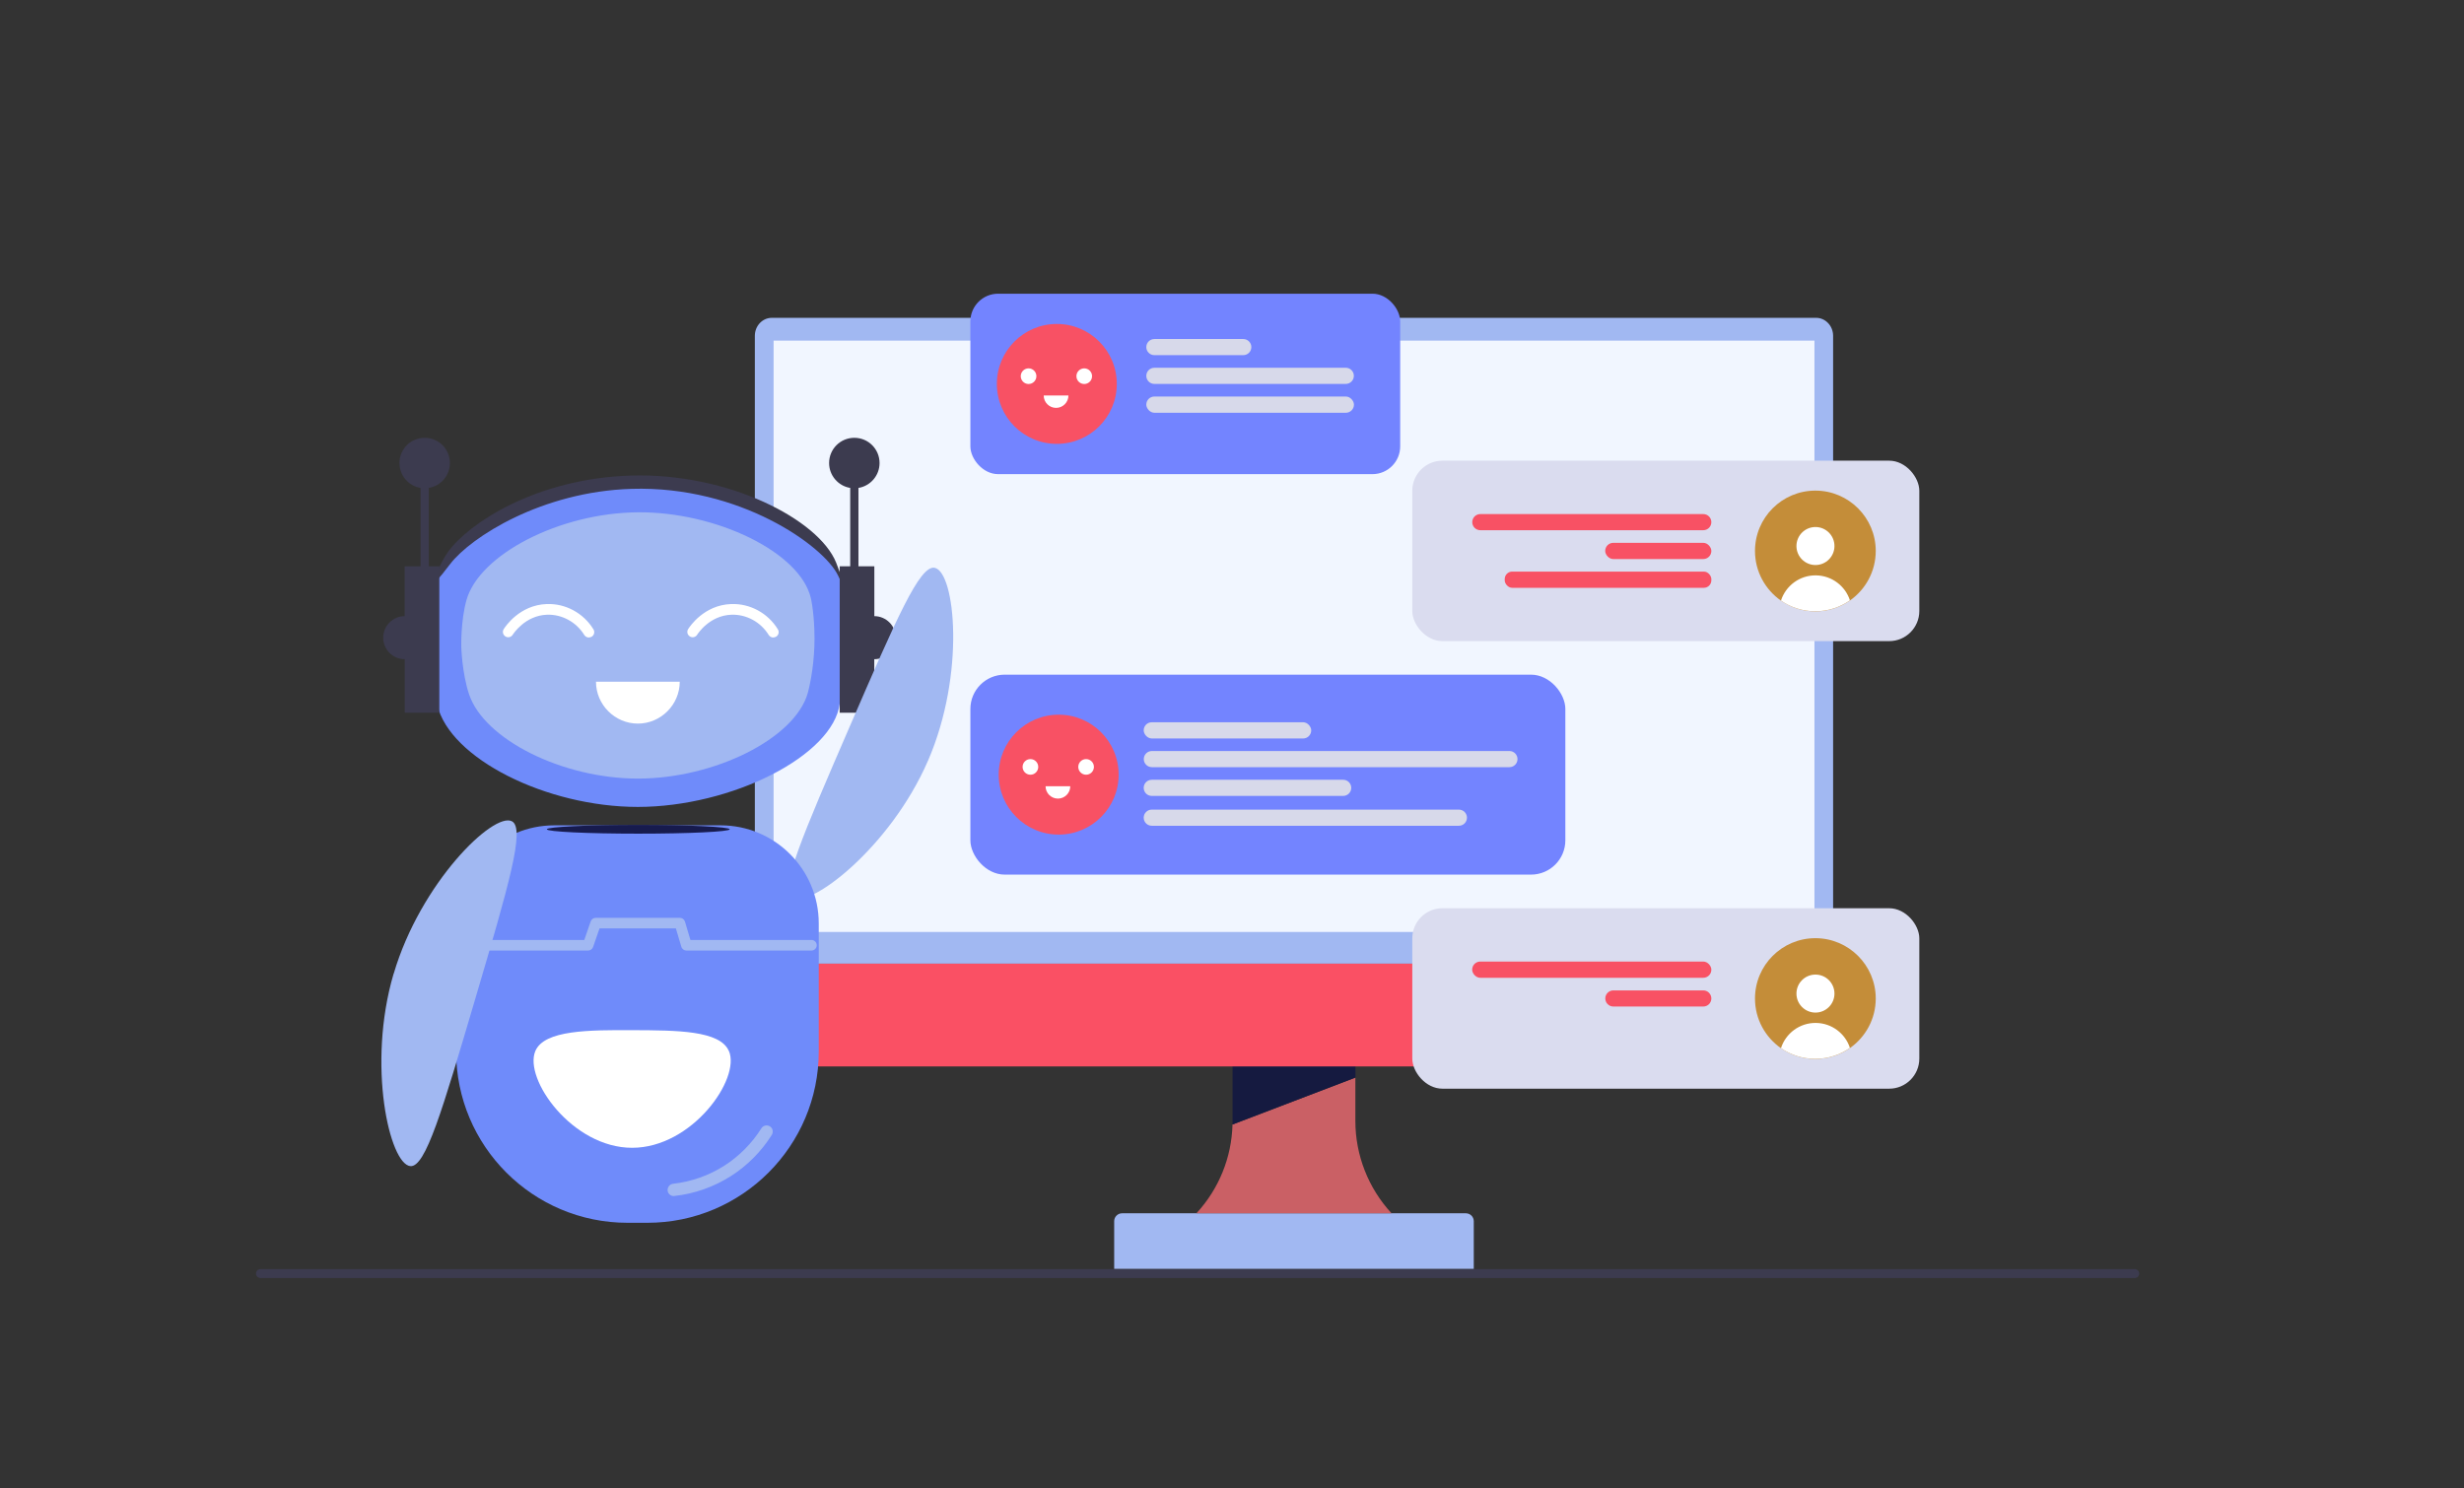
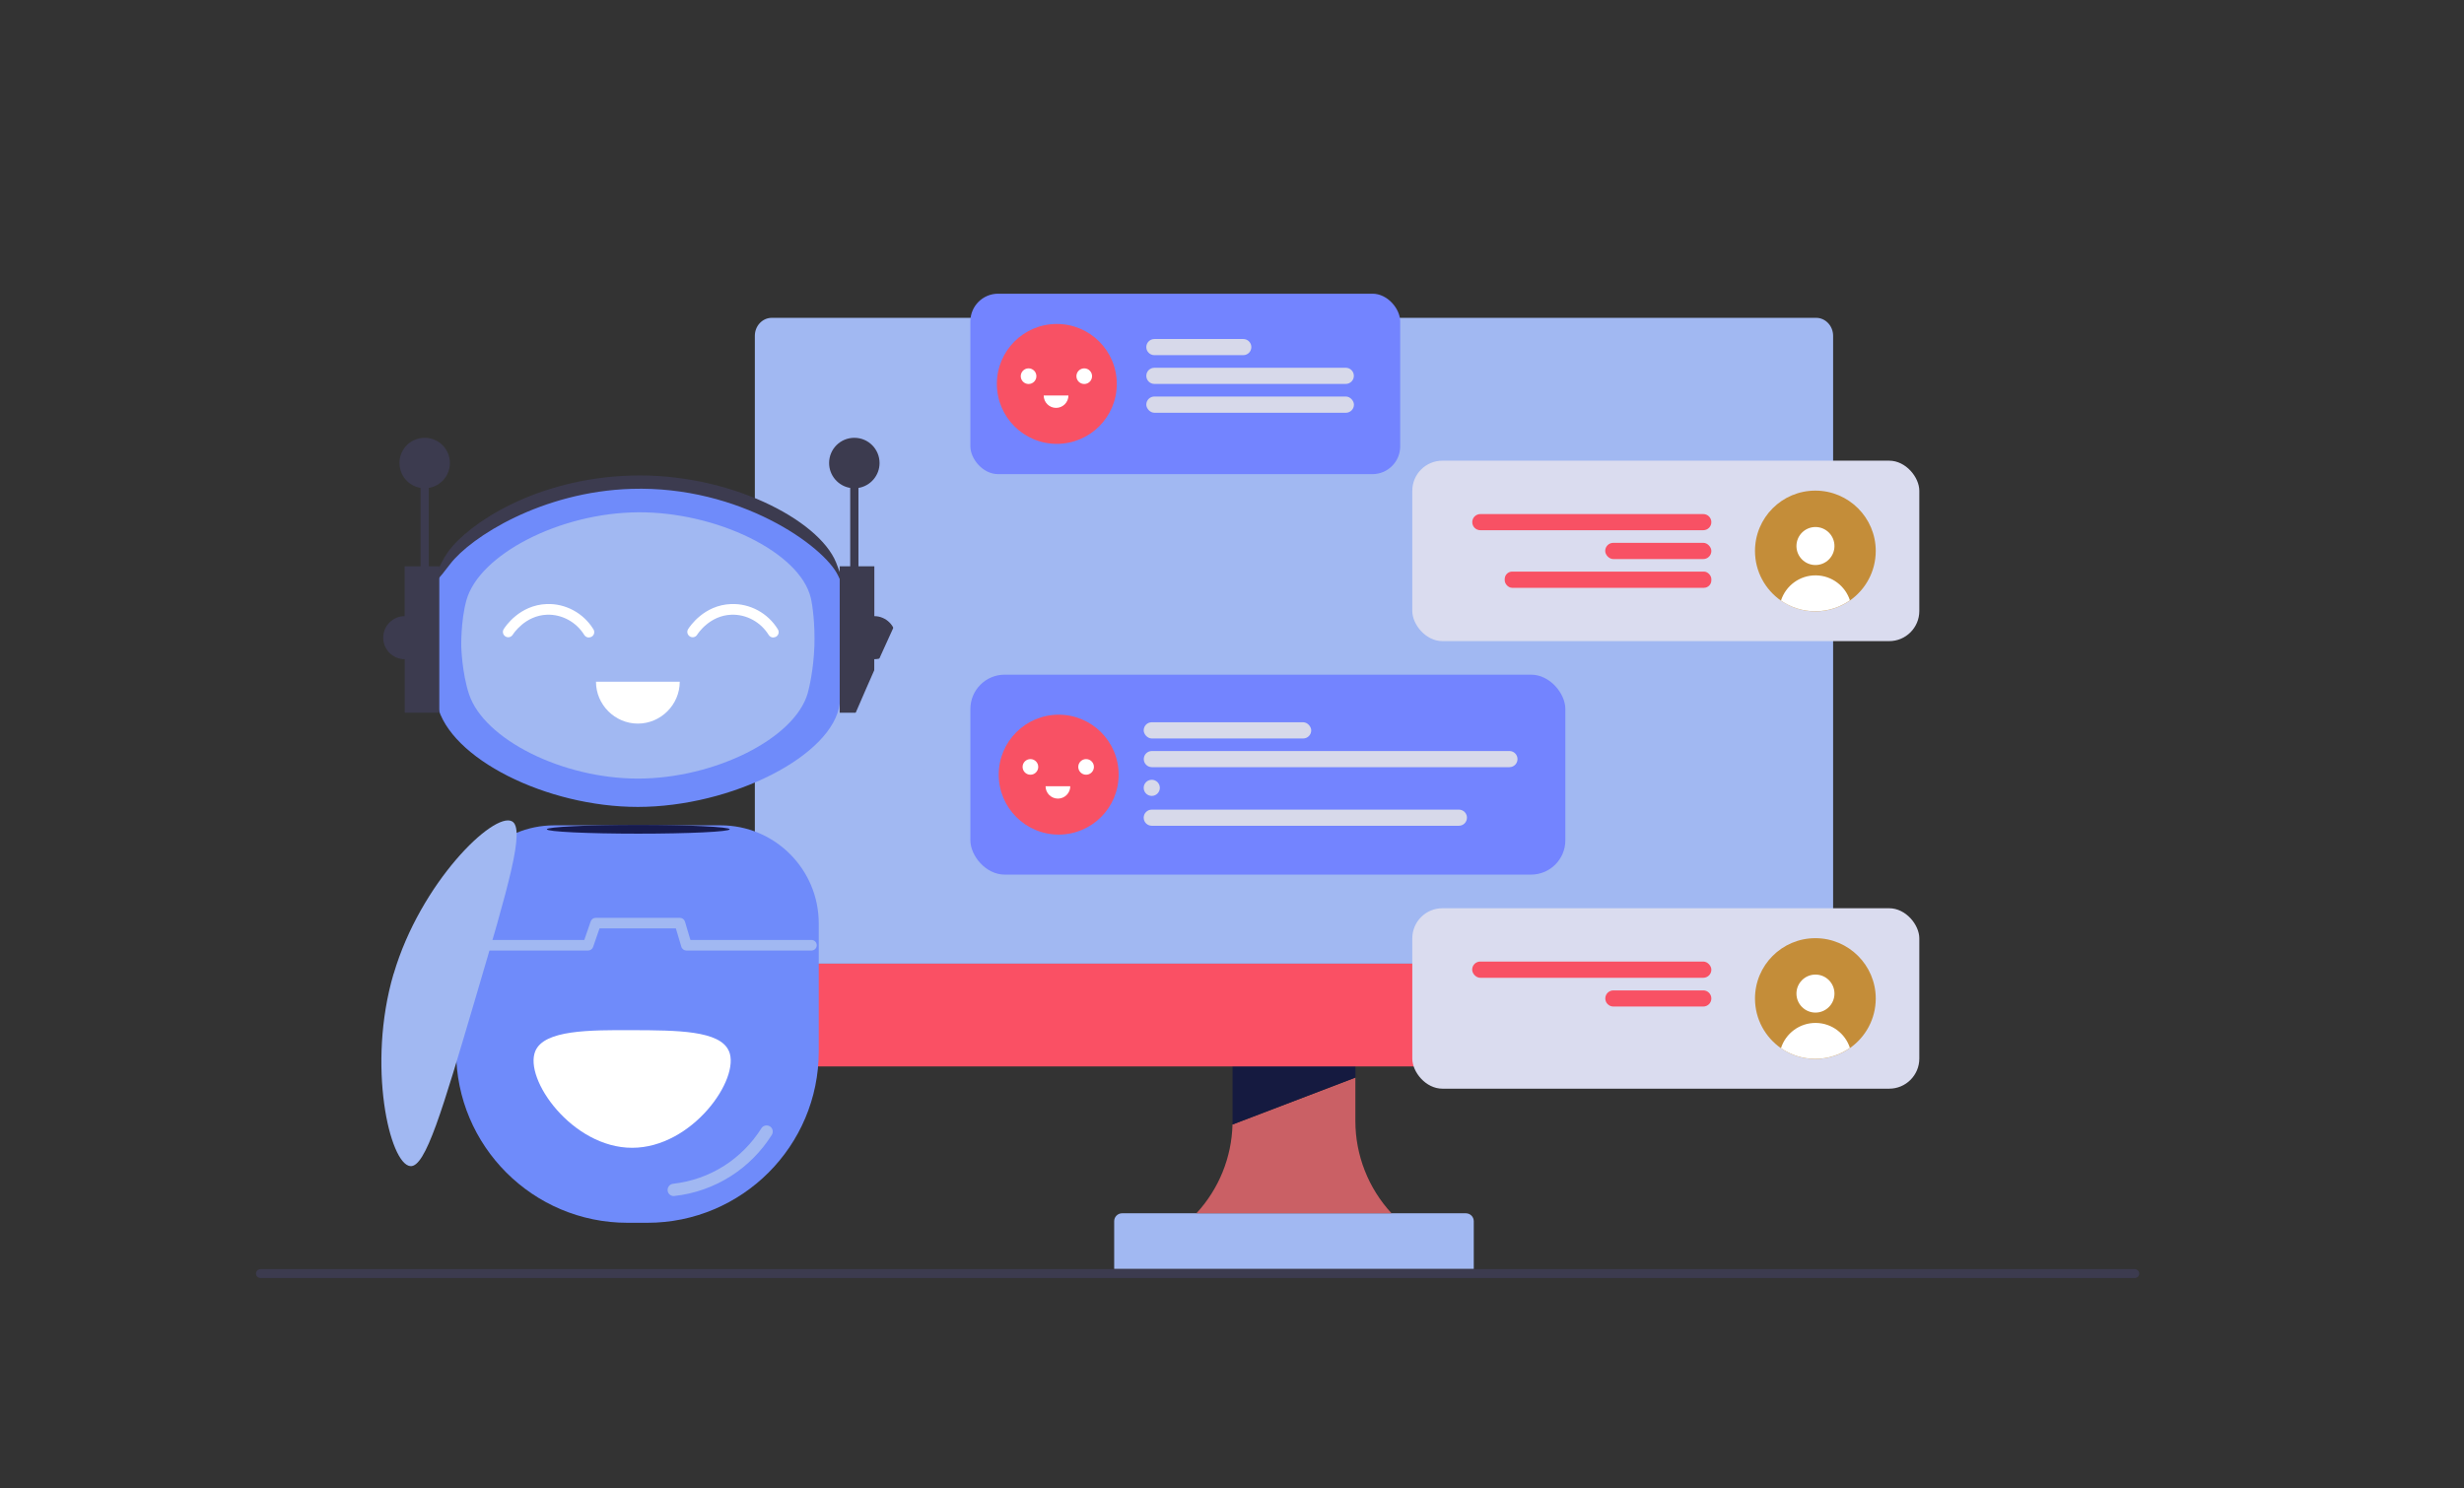
<svg xmlns="http://www.w3.org/2000/svg" id="uuid-f57d05f8-ad2c-4ede-b971-c1241fae6be8" viewBox="0 0 293 177">
  <rect x="0" y="0" width="293" height="177" fill="#333333" stroke="none" />
  <g id="uuid-3cc7babc-a42b-4009-8ac3-b5a2f5118fbf">
    <path d="M253.85,152H30.97c-.29,0-.53-.24-.53-.53s.24-.53,.53-.53H253.85c.29,0,.53,.24,.53,.53s-.24,.53-.53,.53Z" style="fill:#3c3b4f;" />
  </g>
  <g id="uuid-3f970fc5-f630-4246-9e50-01ab83cdf0a6">
    <g id="uuid-bdf8e9d9-6a5a-4c20-9d27-068738e453ab">
      <g>
        <path d="M133.43,144.3h40.88c.52,0,.94,.42,.94,.94v5.67h-42.76v-5.67c0-.52,.42-.94,.94-.94Z" style="fill:#a1b8f2;" />
        <path d="M161.17,128.16l-14.61,5.58c-.1,3.92-1.62,7.67-4.29,10.56h23.2c-2.76-2.99-4.3-6.91-4.3-10.98v-5.16Z" style="fill:#ca6065;" />
        <path d="M161.17,125.91h-14.6v7.41c0,.14,0,.28,0,.42l14.61-5.58v-2.25Z" style="fill:#151a40;" />
        <path d="M217.98,39.94c0-1.18-.91-2.14-2.02-2.14H91.78c-1.12,0-2.02,.96-2.02,2.14V114.61H217.98V39.94Z" style="fill:#a1b8f2;" />
-         <rect x="91.99" y="40.51" width="123.77" height="70.33" style="fill:#f1f6ff;" />
        <path d="M89.76,114.61v8.27c0,2.18,2.38,3.95,5.31,3.95h117.6c2.93,0,5.31-1.77,5.31-3.95v-8.27H89.76Z" style="fill:#fa5064;" />
      </g>
    </g>
    <g>
      <rect x="115.39" y="34.93" width="51.11" height="21.46" rx="3.3" ry="3.3" style="fill:#7384ff;" />
      <g>
        <path d="M147.84,42.24h-10.57c-.53,0-.96-.43-.96-.96h0c0-.53,.43-.96,.96-.96h10.57c.53,0,.96,.43,.96,.96h0c0,.53-.43,.96-.96,.96Z" style="fill:#d7d9ea;" />
        <path d="M160.03,45.66h-22.76c-.53,0-.96-.43-.96-.96h0c0-.53,.43-.96,.96-.96h22.76c.53,0,.96,.43,.96,.96h0c0,.53-.43,.96-.96,.96Z" style="fill:#d7d9ea;" />
        <rect x="136.31" y="47.16" width="24.69" height="1.93" rx=".96" ry=".96" style="fill:#d7d9ea;" />
      </g>
      <g>
        <circle cx="125.67" cy="45.66" r="7.13" style="fill:#f85164;" />
        <g>
          <circle cx="122.31" cy="44.74" r=".93" style="fill:#fff;" />
          <circle cx="128.93" cy="44.74" r=".93" style="fill:#fff;" />
          <path d="M125.58,47.04h1.47c0,.81-.66,1.47-1.47,1.47s-1.47-.66-1.47-1.47h1.47Z" style="fill:#fff;" />
        </g>
      </g>
    </g>
    <g>
      <rect x="167.94" y="54.79" width="60.29" height="21.46" rx="3.58" ry="3.58" style="fill:#dadcef;" />
      <g>
        <path d="M202.54,63.06h-26.51c-.53,0-.96-.43-.96-.96h0c0-.53,.43-.96,.96-.96h26.51c.53,0,.96,.43,.96,.96h0c0,.53-.43,.96-.96,.96Z" style="fill:#f85164;" />
        <rect x="190.88" y="64.56" width="12.62" height="1.93" rx=".96" ry=".96" style="fill:#f85164;" />
        <rect x="178.93" y="67.98" width="24.57" height="1.93" rx=".89" ry=".89" style="fill:#f85164;" />
      </g>
      <g>
        <path d="M223.05,65.52c0,2.43-1.21,4.59-3.06,5.89-1.17,.82-2.59,1.3-4.12,1.3s-2.92-.47-4.08-1.27c-1.87-1.3-3.1-3.46-3.1-5.91,0-3.97,3.22-7.18,7.18-7.18s7.18,3.22,7.18,7.18Z" style="fill:#c48d39;" />
        <circle cx="215.88" cy="64.94" r="2.26" style="fill:#fff;" />
        <path d="M219.98,71.4c-1.17,.82-2.59,1.3-4.12,1.3s-2.92-.47-4.08-1.27c.56-1.76,2.22-3.03,4.17-3,1.89,.03,3.48,1.27,4.03,2.97Z" style="fill:#fff;" />
      </g>
    </g>
    <g>
      <rect x="167.94" y="108.02" width="60.29" height="21.46" rx="3.58" ry="3.58" style="fill:#dadcef;" />
      <g>
        <rect x="175.06" y="114.36" width="28.44" height="1.93" rx=".96" ry=".96" style="fill:#f85164;" />
        <path d="M202.54,119.71h-10.69c-.53,0-.96-.43-.96-.96h0c0-.53,.43-.96,.96-.96h10.69c.53,0,.96,.43,.96,.96h0c0,.53-.43,.96-.96,.96Z" style="fill:#f85164;" />
      </g>
      <g>
        <path d="M223.05,118.75c0,2.43-1.21,4.59-3.06,5.89-1.17,.82-2.59,1.3-4.12,1.3s-2.92-.47-4.08-1.27c-1.87-1.3-3.1-3.46-3.1-5.91,0-3.97,3.22-7.18,7.18-7.18s7.18,3.22,7.18,7.18Z" style="fill:#c48d39;" />
        <circle cx="215.88" cy="118.17" r="2.26" style="fill:#fff;" />
        <path d="M219.98,124.63c-1.17,.82-2.59,1.3-4.12,1.3s-2.92-.47-4.08-1.27c.56-1.76,2.22-3.03,4.17-3,1.89,.03,3.48,1.27,4.03,2.97Z" style="fill:#fff;" />
      </g>
    </g>
    <g>
      <rect x="115.39" y="80.24" width="70.75" height="23.78" rx="4.08" ry="4.08" style="fill:#7384ff;" />
      <g>
        <rect x="136" y="85.9" width="19.92" height="1.93" rx=".96" ry=".96" style="fill:#d7d9ea;" />
        <path d="M179.49,91.24h-42.52c-.53,0-.96-.43-.96-.96h0c0-.53,.43-.96,.96-.96h42.52c.53,0,.96,.43,.96,.96h0c0,.53-.43,.96-.96,.96Z" style="fill:#d7d9ea;" />
-         <path d="M159.72,94.66h-22.76c-.53,0-.96-.43-.96-.96h0c0-.53,.43-.96,.96-.96h22.76c.53,0,.96,.43,.96,.96h0c0,.53-.43,.96-.96,.96Z" style="fill:#d7d9ea;" />
+         <path d="M159.72,94.66h-22.76c-.53,0-.96-.43-.96-.96h0c0-.53,.43-.96,.96-.96c.53,0,.96,.43,.96,.96h0c0,.53-.43,.96-.96,.96Z" style="fill:#d7d9ea;" />
        <path d="M173.48,98.21h-36.52c-.53,0-.96-.43-.96-.96h0c0-.53,.43-.96,.96-.96h36.52c.53,0,.96,.43,.96,.96h0c0,.53-.43,.96-.96,.96Z" style="fill:#d7d9ea;" />
      </g>
      <g>
        <circle cx="125.89" cy="92.13" r="7.13" style="fill:#f85164;" />
        <g>
          <circle cx="122.53" cy="91.21" r=".93" style="fill:#fff;" />
          <circle cx="129.15" cy="91.21" r=".93" style="fill:#fff;" />
          <path d="M125.8,93.51h1.47c0,.81-.66,1.47-1.47,1.47s-1.47-.66-1.47-1.47h1.47Z" style="fill:#fff;" />
        </g>
      </g>
    </g>
  </g>
  <g id="uuid-d0c2dea9-5874-4751-bb36-c23af17643fb">
    <g>
      <path d="M100.03,74.86c-.26,5.88,0,7.54-.17,8.79-.78,6.24-12.87,12.31-24.01,12.32-10.85,0-22.39-5.75-23.86-12.16-.25-1.09-.61-3.97-.68-7.06-.06-2.66,.1-5.39,.3-6.51,1.15-6.45,12.97-12.6,24.24-12.7,11.66-.1,23.88,6.28,24.45,12.37,.07,.74-.09,.87-.27,4.94Z" style="fill:#6f8bfa;" />
      <path d="M96.84,76.85c-.1,2.77-.61,4.94-.79,5.59-1.56,5.43-11.13,10.16-20.2,10.16-8.98,0-18.28-4.66-20.07-10.02-.85-2.55-.93-5.68-.93-5.68,0,0-.07-3.05,.61-5.5,1.51-5.45,11.09-10.4,20.39-10.47,9.3-.07,19.28,4.73,20.57,10.2,.2,.86,.51,3.12,.42,5.73Z" style="fill:#a1b8f2;" />
      <path d="M75.85,81.08h4.98c0,2.73-2.25,4.98-4.98,4.98s-4.98-2.25-4.98-4.98h4.98Z" style="fill:#fff;" />
      <path d="M103.97,73.27v-5.92h-1.89v-9.32c1.42-.23,2.51-1.47,2.51-2.96,0-1.66-1.34-3-3-3s-3,1.34-3,3c0,1.49,1.09,2.73,2.51,2.96v9.32h-1.25v17.42h4.11v-6.37c1.42,0,2.56-1.15,2.56-2.56s-1.15-2.56-2.56-2.56Z" style="fill:#3c3b4f;" />
      <path d="M48.12,73.27v-5.92h1.89v-9.32c-1.42-.23-2.51-1.47-2.51-2.96,0-1.66,1.34-3,3-3s3,1.34,3,3c0,1.49-1.09,2.73-2.51,2.96v9.32h1.25v17.42h-4.11v-6.37c-1.42,0-2.56-1.15-2.56-2.56s1.15-2.56,2.56-2.56Z" style="fill:#3c3b4f;" />
      <path d="M51.74,69.16c.15,.1,1.58-1.81,1.8-2.09,2.45-3.19,10.89-8.61,21.57-8.93,12.9-.39,22.87,6.82,24.53,10.28,.1,.21,.84,1.8,.92,1.76,.11-.05-.96-2.84-1.14-3.28-2.07-5.11-12.79-10.68-24.37-10.34-11.34,.34-19.36,5.72-21.76,9.06-1.06,1.48-1.72,3.42-1.56,3.53Z" style="fill:#3c3b4f;" />
      <g>
        <path d="M91.95,75.82c-.21,0-.42-.11-.54-.3-.95-1.54-2.65-2.47-4.43-2.41-2.63,.09-4.02,2.29-4.08,2.38-.18,.3-.58,.39-.87,.2-.3-.19-.39-.58-.2-.87,.18-.29,1.88-2.87,5.12-2.98,2.24-.08,4.37,1.08,5.55,3.01,.18,.3,.09,.69-.21,.87-.1,.06-.22,.09-.33,.09Z" style="fill:#fff;" />
        <path d="M70.02,75.82c-.21,0-.42-.11-.54-.3-.95-1.54-2.65-2.47-4.43-2.41-2.62,.09-4.02,2.29-4.08,2.38-.19,.3-.58,.39-.87,.2-.3-.19-.39-.58-.2-.87,.18-.29,1.88-2.87,5.12-2.98,2.24-.08,4.37,1.08,5.55,3.01,.18,.3,.09,.69-.21,.87-.1,.06-.22,.09-.33,.09Z" style="fill:#fff;" />
      </g>
    </g>
    <g>
      <path d="M110.35,90.48c4.49-10.37,3.23-22.43,.8-22.95-1.77-.37-4.55,6.04-10.1,18.86-5.58,12.89-8.37,19.33-6.88,20.37,2.03,1.42,11.69-5.92,16.18-16.29Z" style="fill:#a1b8f2;" />
      <path d="M65.9,98.16h19.8c6.44,0,11.66,5.23,11.66,11.66v15.23c0,11.25-9.13,20.38-20.38,20.38h-2.36c-11.25,0-20.38-9.13-20.38-20.38v-15.23c0-6.44,5.23-11.66,11.66-11.66Z" style="fill:#6f8bfa;" />
      <path d="M96.5,113.05h-14.87c-.28,0-.53-.18-.61-.45l-.65-2.18h-9.08l-.76,2.2c-.09,.26-.33,.43-.6,.43h-12.82c-.35,0-.63-.28-.63-.63s.28-.63,.63-.63h12.37l.76-2.2c.09-.26,.33-.43,.6-.43h10c.28,0,.53,.18,.61,.45l.65,2.18h14.39c.35,0,.63,.28,.63,.63s-.28,.63-.63,.63Z" style="fill:#a1b8f2;" />
      <path d="M46.8,115.82c-3.19,10.84-.47,22.66,2,22.87,1.8,.15,3.78-6.55,7.73-19.95,3.97-13.47,5.95-20.21,4.35-21.06-2.19-1.16-10.88,7.3-14.07,18.14Z" style="fill:#a1b8f2;" />
      <path d="M86.68,125c1.41,3.3-4.37,11.51-11.51,11.51-7.13,0-12.92-8.2-11.51-11.51,1.07-2.52,6.45-2.5,11.63-2.48,5.19,.02,10.33,.03,11.38,2.48Z" style="fill:#fff;" />
    </g>
    <path d="M80.11,142.25c-.37,0-.68-.28-.72-.65-.04-.4,.24-.76,.64-.81,2.16-.24,4.27-.98,6.1-2.15,1.77-1.13,3.29-2.67,4.41-4.45,.21-.34,.66-.44,1.01-.23,.34,.21,.44,.66,.23,1.01-1.23,1.96-2.91,3.66-4.86,4.9-2.02,1.29-4.34,2.11-6.72,2.37-.03,0-.05,0-.08,0Z" style="fill:#a1b8f2;" />
    <ellipse cx="75.9" cy="98.63" rx="10.87" ry=".52" style="fill:#171b4e;" />
  </g>
</svg>